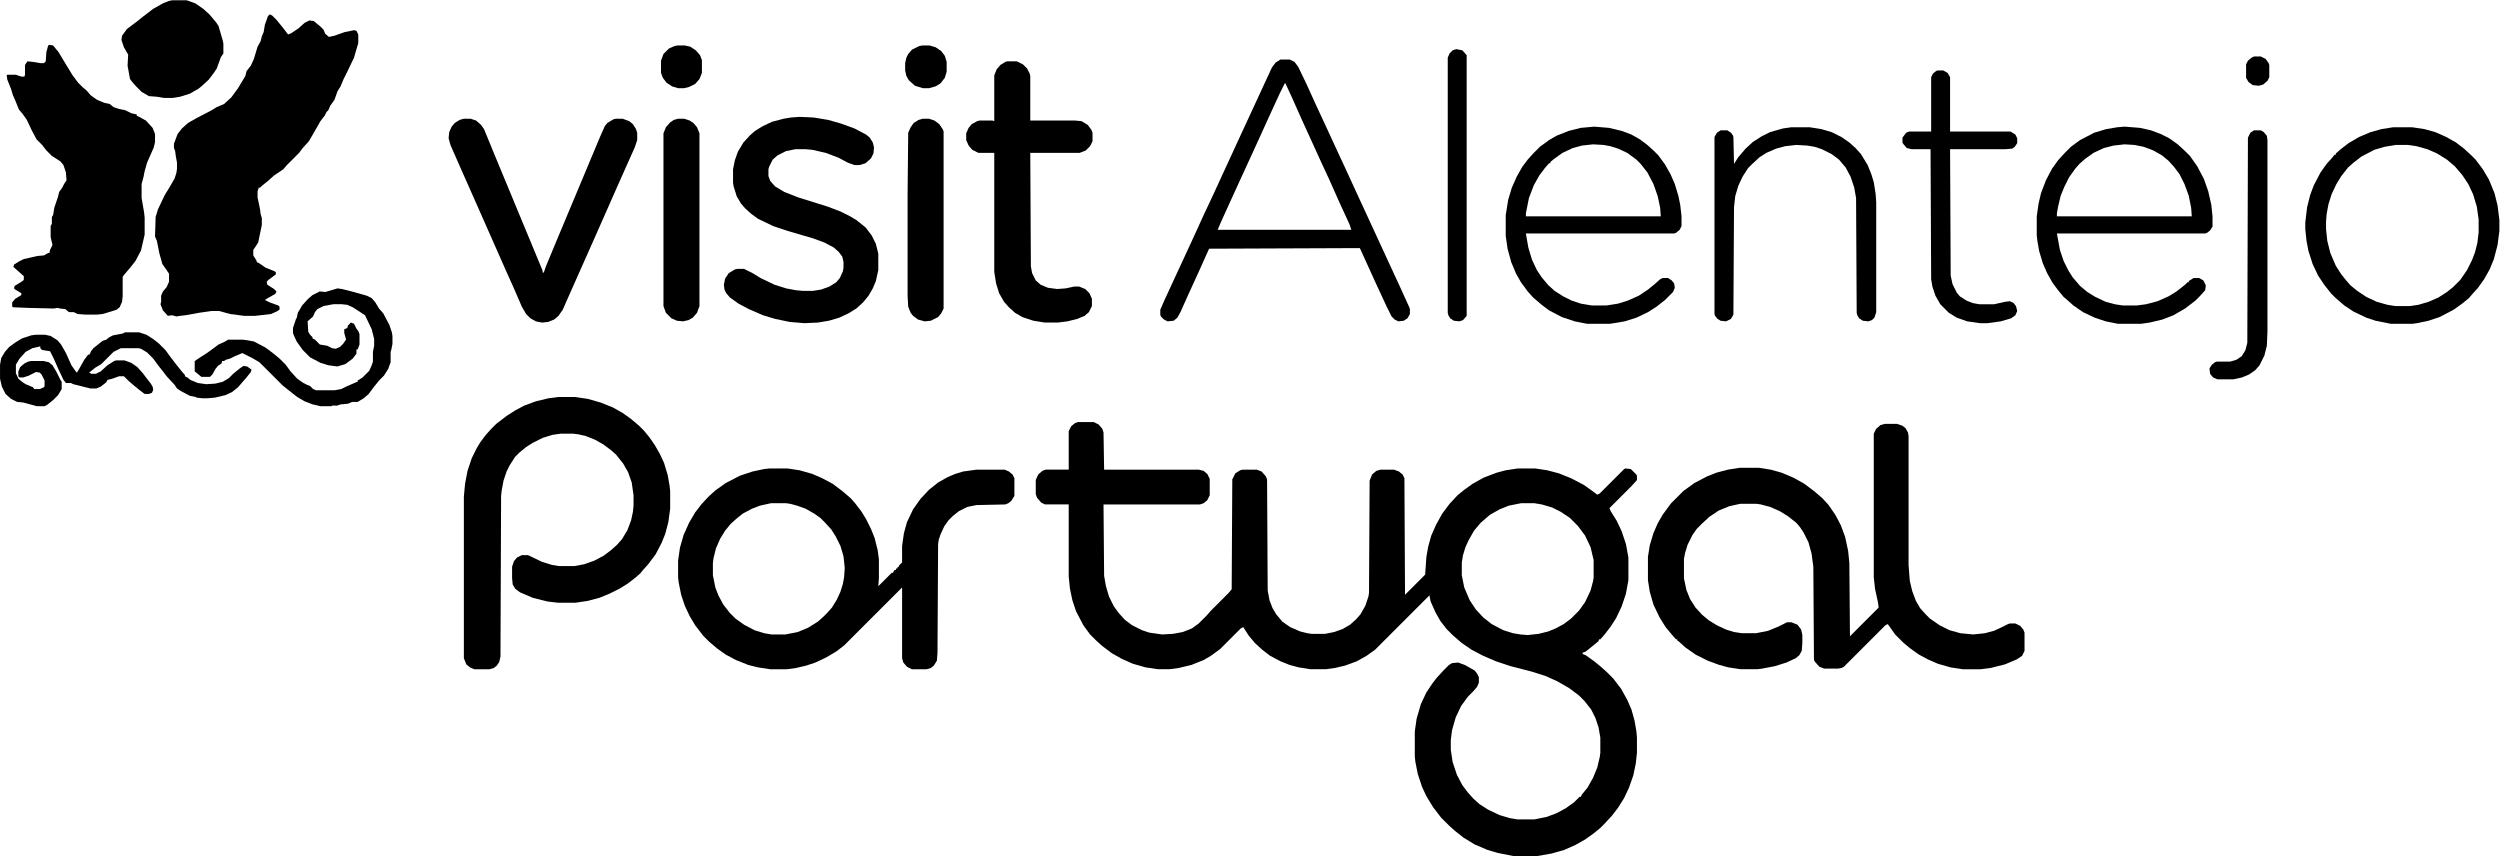
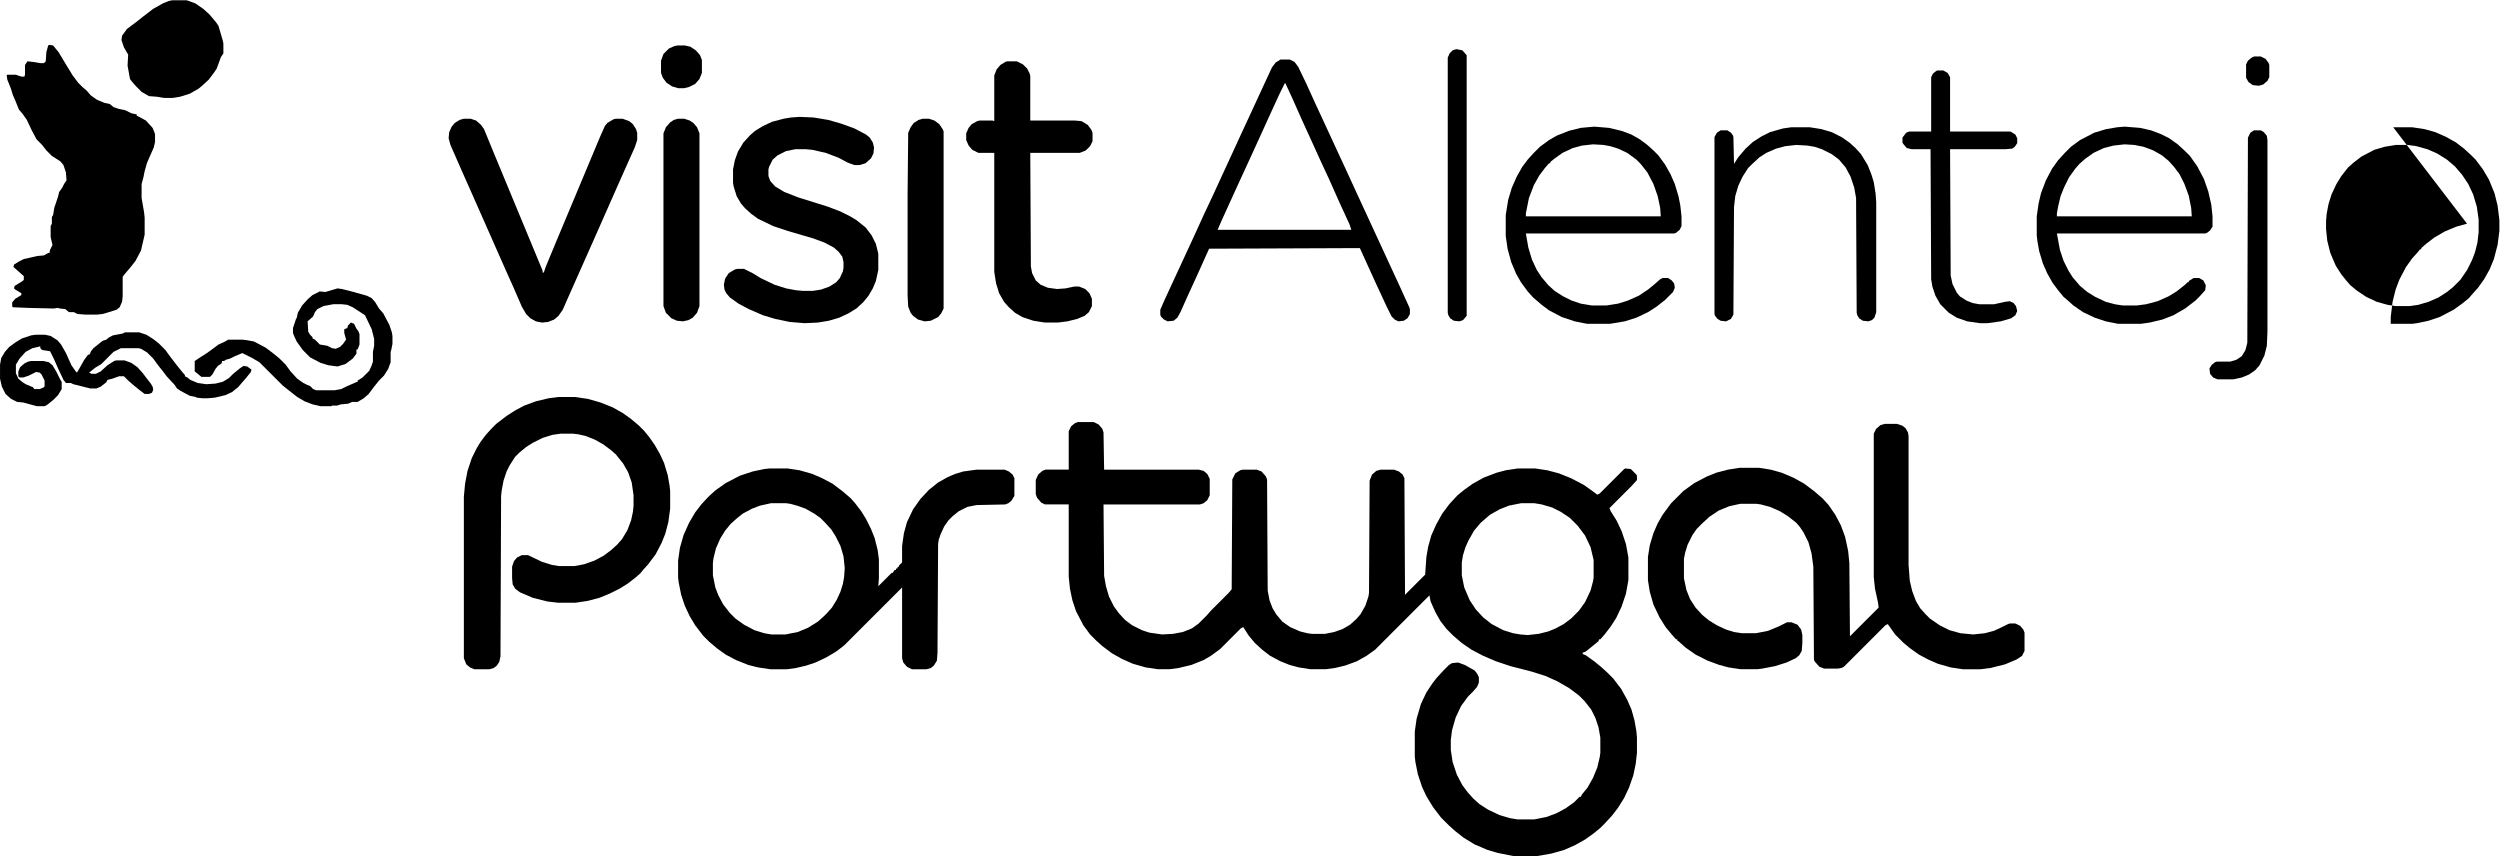
<svg xmlns="http://www.w3.org/2000/svg" version="1.1" viewBox="0 0 4096 1402" width="1705" height="584">
  <path transform="translate(1766,691)" d="m0 0h26l8 4 6 7 2 6 1 61h155l8 2 6 5 4 8v27l-4 8-6 5-6 2h-158l1 117 3 17 5 17 8 16 8 11 10 11 12 9 16 8 12 4 21 3 18-1 16-3 15-6 11-8 13-13 7-8 29-29 5-6 1-180 5-10 8-5 4-1h23l8 3 7 8 2 5 1 182 3 16 5 13 6 10 10 12 13 9 16 7 12 3 7 1h22l15-3 14-5 12-7 10-9 7-8 8-14 5-15 1-6 1-184 4-10 7-6 7-2h22l8 3 6 5 3 6 1 191 33-33 2-29 3-17 5-18 8-18 10-18 12-16 13-14 11-9 14-10 18-10 21-8 15-4 20-3h28l20 3 19 5 20 8 21 11 14 10 8 6 4-2 40-40 2-1 9 1 9 9 1 2v7l-9 10-36 36 2 5 10 16 8 17 7 21 4 22v37l-4 22-7 21-9 19-9 14-10 13-7 8h-2l-1 3-11 9-10 8-5 2v2l5 2 14 10 11 9 10 9 10 10 13 17 10 18 7 16 5 18 3 17 1 11v25l-2 18-4 19-7 20-8 17-10 16-10 13-12 13-7 7-11 9-14 10-16 9-18 8-21 6-23 4h-40l-25-5-17-5-21-9-18-11-14-11-10-9-13-13-13-17-11-18-7-15-7-21-4-20-1-9v-41l3-21 7-24 9-19 10-15 7-9 11-12 9-9 5-3 10-1 11 4 16 9 4 5 3 6v9l-3 7-7 8-8 8-11 15-9 19-6 21-2 16v16l3 20 7 21 9 17 9 12 9 10 10 9 14 9 19 9 17 5 12 2h28l20-4 16-6 15-8 14-10 9-9h2l2-4 9-11 9-16 7-17 4-17 1-7v-25l-3-17-5-15-7-14-11-14-9-9-16-12-19-11-20-9-22-7-35-9-24-8-21-9-19-10-16-11-14-12-11-11-10-13-8-14-8-18-2-10-89 89-14 10-16 9-19 7-17 4-15 2h-25l-19-3-15-4-15-6-17-9-13-10-12-11-10-12-9-14-4 2-34 34-15 11-12 7-20 8-21 5-15 2h-19l-20-3-21-6-18-8-16-9-16-12-10-9-10-10-11-15-12-23-6-18-4-19-2-20v-118h-39l-6-3-7-8-2-6v-23l4-9 7-6 5-2h38v-63l4-8 6-5zm726 133-20 4-15 6-16 9-15 13-11 13-9 16-5 11-4 13-2 12v21l4 20 9 21 10 15 12 13 14 11 19 10 16 5 12 2 12 1 18-2 16-4 12-5 13-7 12-9 13-13 10-14 9-19 4-15 1-6v-29l-5-21-9-19-12-16-13-13-15-10-14-7-17-5-12-2z" fill="#000" />
  <path transform="translate(3088,694)" d="m0 0h20l9 3 5 4 4 7 1 6v211l2 26 4 17 6 16 7 12 9 10 7 7 16 11 16 8 18 5 21 2 19-2 15-4 13-6 10-5 3-1h9l8 4 5 6 2 5v30l-4 8-9 6-19 8-24 6-16 2h-29l-20-3-21-6-16-7-15-8-14-10-11-9-14-14-12-17-4 2-68 68-4 2-6 1h-22l-8-3-8-9-1-3-1-152-3-22-5-18-8-16-6-9-6-7-14-11-13-8-16-7-15-4-7-1h-27l-18 4-17 7-15 10-12 11-9 9-7 10-8 16-4 13-2 10v32l4 19 6 15 9 14 11 12 11 9 13 8 15 7 13 4 13 2h23l20-4 17-7 14-7h7l10 4 6 8 2 9v13l-1 13-4 7-6 5-15 7-19 6-21 4-8 1h-27l-20-3-15-4-19-7-20-10-17-12-11-10-2-1v-2h-2l-7-8-10-12-10-16-10-21-6-21-3-19v-38l3-19 6-20 7-16 8-14 14-19 20-20 18-13 21-11 15-6 19-5 19-3h32l19 3 18 5 19 8 18 10 16 12 14 12 10 11 11 16 9 17 7 19 5 23 2 20 1 120 47-47-1-8-5-23-2-19v-235l4-8 7-6z" fill="#000" />
-   <path transform="translate(442,23)" d="m0 0 4 2 7 7 9 11 10 13 5-2 12-8 10-9 8-4 7 1 11 9 5 5 3 7 6 5 9-2 17-6 15-3 4 1 3 6v14l-7 24-11 23-6 12-5 12-5 8-5 14-7 10-3 7-3 3-3 6-7 9-12 21-7 12-10 11-6 8-20 20-6 7-15 10-10 9-10 8-3 3h-2l-2 6v10l4 19 1 8 2 7v11l-6 29-8 12v9l5 8 1 3 4 2 10 7 15 6 2 2v3l-12 9-3 3 1 5 11 7 4 4-2 4-14 8-3 2 8 4 14 5 2 2v5l-5 3-9 4-26 3h-18l-23-3-18-5h-12l-21 3-22 4-9 1-6 1-7-2-7 1-8-9-4-10 1-4v-10l3-7 6-7 4-9v-13l-4-6-7-10-5-18-4-20-3-7 1-32 4-13 11-23 8-13 8-14 3-9 1-7v-10l-2-11-1-8-2-5v-7l6-16 7-9 10-9 14-8 25-13 8-5 12-5 12-11 11-15 12-20 2-8 7-9 5-11 6-20 5-9 2-8 3-7 2-12 5-14z" fill="#000" />
  <path transform="translate(1261,767)" d="m0 0h29l20 3 21 6 16 7 17 9 16 12 14 12 7 8 10 13 8 13 8 16 6 15 5 20 2 15v31l-1 13 22-22h2l2-4 3-1v-2h2l1-3h2v-2l5-5v-27l3-21 5-18 10-21 12-17 14-15 15-12 16-9 12-5 13-4 22-3h46l7 3 6 5 3 6v29l-5 8-5 4-5 2-47 1-15 3-14 7-10 8-7 7-7 10-6 13-3 9-1 7-1 178-1 13-5 8-5 4-7 2h-24l-8-4-6-7-2-7v-116l-95 95-13 10-17 10-17 8-15 5-17 4-15 2h-27l-20-3-16-4-20-8-17-9-14-10-13-11-10-10-13-17-9-15-8-17-6-18-4-20-1-8v-28l3-21 6-21 9-20 10-17 10-13 11-12 12-11 17-12 23-12 21-7 19-4zm2 57-18 4-13 5-15 8-10 8-10 9-9 11-8 13-7 16-4 16-1 8v20l4 20 5 13 8 15 11 14 9 9 14 10 17 9 16 5 12 2h23l20-4 17-7 16-10 10-9 5-5 8-9 8-13 6-13 4-13 2-11 1-15-2-19-5-17-8-16-7-11-11-12-7-7-10-7-14-8-14-5-11-3-7-1z" fill="#000" />
  <path transform="translate(81,73)" d="m0 0 6 1 9 11 12 20 11 18 9 12 7 7 7 6 7 8 10 7 12 5 9 2 6 5 9 3 10 2 10 5 9 2v2l4 2 11 6 11 12 4 10v13l-2 9-11 25-4 14-2 10-3 11v23l4 23 1 9v28l-6 26-9 17-7 9-11 13-3 4v32l-1 9-4 9-5 4-16 5-7 2-9 1h-19l-13-1-6-3h-8l-6-5-9-1-3-1-7 1-42-1-24-1-2-1v-7l5-6 10-6v-3l-10-6-2-2 1-4 13-8 2-2v-6l-9-8-8-7 1-4 8-5 8-4 22-5 11-1 7-4h2l1-5 4-8-3-13v-18l2-4v-11l2-3 2-12 6-18 2-8 5-7 3-6 4-6-1-13-4-12-5-6-14-9-9-9-7-9-9-9-8-15-8-17-7-10-6-7-6-15-4-9-3-10-6-15-1-7 1-1h14l9 3h5l1-3v-16l4-6 9 1 12 2h6l3-3 1-15 3-11z" fill="#000" />
  <path transform="translate(914,650)" d="m0 0h28l21 3 21 6 20 8 16 9 14 10 13 11 8 8 9 11 9 13 8 14 7 15 6 20 3 17 1 9v29l-3 22-5 19-6 15-10 19-12 16-9 10-4 5-8 7-13 10-13 8-16 8-17 7-19 5-20 3h-29l-17-2-24-6-21-9-8-6-4-7-1-10v-19l3-9 5-6 8-4h10l23 11 16 5 12 2h25l16-3 17-6 15-8 12-9 10-9 8-9 9-15 6-16 3-14 1-10v-17l-3-21-6-17-8-14-12-15-8-7-12-9-14-8-15-6-13-3-9-1h-19l-14 2-16 5-16 8-11 7-11 9-7 7-9 14-5 10-5 15-3 16-1 9-1 263-2 9-4 6-5 4-7 2h-25l-7-3-6-5-4-10v-265l2-21 4-21 7-21 8-16 6-10 9-12 9-10 8-8 17-13 14-9 15-8 19-7 21-5z" fill="#000" />
  <path transform="translate(1310,191)" d="m0 0 23 1 24 4 21 6 22 8 19 10 6 5 5 8 2 8-1 10-4 8-9 8-10 3h-8l-11-4-15-8-21-8-22-5-11-1h-17l-15 3-14 7-8 7-6 12-1 4v11l3 8 8 9 15 9 23 9 48 15 21 8 16 8 10 6 15 12 10 13 7 14 4 16v27l-4 18-5 12-7 12-9 11-11 10-13 8-15 7-17 5-18 3-22 1-24-2-24-5-20-6-23-10-17-9-14-10-6-7-3-6-1-8 2-10 6-9 10-6 4-1h11l14 7 13 8 23 11 19 6 16 3 11 1h17l13-2 14-5 11-7 6-7 5-11 1-6v-9l-2-9-6-8-8-7-15-8-19-7-41-12-24-8-25-12-11-8-10-9-7-8-7-12-5-16-1-6v-22l3-15 5-14 9-15 11-12 8-7 13-8 15-7 19-5 12-2z" fill="#000" />
  <path transform="translate(760,194)" d="m0 0h11l9 3 8 7 5 7 16 39 68 164 12 29v3h2l3-9 17-41 72-172 8-18 4-5 10-6 4-1h11l11 4 6 5 5 8 2 6v12l-4 12-13 29-16 36-38 86-40 90-11 25-7 10-7 6-10 4-10 1-10-2-9-5-7-7-7-12-13-30-13-29-57-129-16-36-18-41-3-11 1-10 4-9 5-6 8-5z" fill="#000" />
  <path transform="translate(1650,100)" d="m0 0h16l10 5 7 7 4 8 1 4v73h73l11 1 10 6 6 8 2 5v14l-4 8-7 7-10 4h-81l1 186 2 11 6 12 8 7 12 5 15 2 14-1 14-3h8l10 4 7 7 4 9v12l-5 10-7 6-12 5-16 4-16 2h-21l-19-3-18-6-12-7-10-9-8-9-8-14-5-16-3-19v-195h-26l-10-5-6-7-4-9v-11l4-9 5-6 9-5 4-1h21l3 1v-75l4-10 6-7 8-5z" fill="#000" />
  <path transform="translate(2098,97)" d="m0 0h15l8 4 6 8 13 27 15 33 19 41 18 39 13 28 17 37 72 156 15 33 1 3v8l-4 7-6 4-9 1-6-3-5-5-8-16-19-41-25-55-247 1-18 40-16 35-13 29-5 9-6 5-10 1-6-3-5-5-1-3v-8l7-16 18-39 13-28 18-39 15-33 16-34 11-24 18-39 17-37 19-41 18-39 13-28 6-8zm7 39-8 16-17 37-15 33-16 35-17 37-16 35-15 33-6 14h219l-3-9-17-37-16-36-13-28-15-33-16-35-16-36-12-26z" fill="#000" />
  <path transform="translate(3481,207)" d="m0 0 25 2 18 4 16 6 14 7 14 10 12 11 8 8 12 17 11 21 7 20 5 22 2 19v17l-4 6-5 4-3 1h-243l5 27 6 18 8 16 7 11 12 14 12 10 13 8 17 8 15 4 13 2h23l15-2 19-5 18-8 13-8 14-11 4-4h2v-2l8-5h9l7 4 4 8-1 8-9 10-7 7-17 13-19 11-18 7-21 5-14 2h-38l-20-4-18-6-19-9-16-11-10-9-6-5-9-11-9-12-9-16-7-16-6-20-3-17-1-9v-31l3-21 4-17 8-21 10-19 10-14 11-12 10-10 15-11 23-12 20-6 18-3zm0 29-18 2-16 4-17 8-14 10-9 8-7 8-10 14-8 16-6 15-4 17-2 11v5h221l-1-14-4-20-7-19-8-16-9-12-9-10-11-9-14-8-16-6-15-3z" fill="#000" />
  <path transform="translate(2612,207)" d="m0 0 24 2 21 5 16 6 14 8 12 9 10 9 8 8 11 15 9 16 7 16 6 20 3 15 2 18v16l-3 6-6 5-3 1h-243l4 23 6 20 8 17 8 12 11 13 10 9 14 9 14 7 15 5 18 3h24l19-3 16-5 18-8 15-10 11-9 9-8 4-2h9l6 4 4 5 1 7-3 7-13 13-14 11-14 9-19 9-19 6-24 4h-38l-20-4-21-7-21-11-12-9-14-12-9-10-11-15-8-14-8-19-6-22-3-21v-34l4-25 6-20 8-18 9-16 9-12 9-10 11-11 15-11 12-7 20-8 20-5zm-2 29-18 2-15 4-17 8-14 10-6 5v2h-2l-7 8-9 12-9 16-8 21-5 25v5h221l-1-14-4-19-7-20-10-19-11-14-7-7-15-11-15-7-13-4-11-2z" fill="#000" />
-   <path transform="translate(3921,208)" d="m0 0h31l20 3 18 5 18 8 16 9 13 10 12 11 7 7 12 16 10 17 9 22 5 20 3 24v18l-3 23-6 23-7 17-9 16-10 14-9 10-6 7-11 9-14 10-23 12-18 6-19 4-7 1h-36l-25-5-15-5-21-10-15-10-14-12-8-8-11-14-10-15-9-19-7-22-3-16-2-19v-11l3-25 5-20 6-16 11-21 10-14 9-10 4-5h2v-2l8-7 13-10 17-10 19-8 18-5zm4 29-18 3-17 5-21 11-13 10-9 8-11 14-8 13-8 17-5 16-3 16-1 12v13l2 19 5 20 9 21 9 14 8 10 7 8 11 9 15 10 17 8 18 5 13 2h23l14-2 17-5 16-7 14-9 10-8 12-12 11-16 8-16 5-13 4-16 2-17v-21l-3-21-6-20-8-17-10-15-12-14-13-11-16-10-16-7-18-5-14-2z" fill="#000" />
+   <path transform="translate(3921,208)" d="m0 0h31l20 3 18 5 18 8 16 9 13 10 12 11 7 7 12 16 10 17 9 22 5 20 3 24v18l-3 23-6 23-7 17-9 16-10 14-9 10-6 7-11 9-14 10-23 12-18 6-19 4-7 1h-36v-11l3-25 5-20 6-16 11-21 10-14 9-10 4-5h2v-2l8-7 13-10 17-10 19-8 18-5zm4 29-18 3-17 5-21 11-13 10-9 8-11 14-8 13-8 17-5 16-3 16-1 12v13l2 19 5 20 9 21 9 14 8 10 7 8 11 9 15 10 17 8 18 5 13 2h23l14-2 17-5 16-7 14-9 10-8 12-12 11-16 8-16 5-13 4-16 2-17v-21l-3-21-6-20-8-17-10-15-12-14-13-11-16-10-16-7-18-5-14-2z" fill="#000" />
  <path transform="translate(2935,208)" d="m0 0h30l19 3 17 5 16 8 13 9 10 9 9 10 11 18 6 15 4 13 3 19 1 14v180l-3 9-4 4-6 2-9-1-6-4-3-5-1-4-1-188-3-17-6-18-8-15-11-13-12-9-16-8-12-4-12-2-18-1-18 2-15 4-16 7-11 7-12 11-7 7-9 14-7 15-5 17-2 18-1 176-4 7-8 4-9-1-5-3-4-5-1-3v-290l4-7 6-4h11l6 4 3 4 1 3 1 44 7-11 12-14 12-11 14-9 14-7 21-6z" fill="#000" />
  <path transform="translate(282)" d="m0 0h24l14 5 13 9 10 9 11 13 4 6 7 24 1 5v16l-4 6-7 19-4 6-9 12-12 11-5 4-14 8-16 5-12 2h-14l-12-2-13-1-12-7-9-9-7-8-3-4-4-22 1-18-7-12-4-12 1-7 8-11 16-12 10-8 17-13 16-9 10-4z" fill="#000" />
  <path transform="translate(3174,115)" d="m0 0h10l7 4 4 7v89h99l8 5 3 6v8l-4 6-4 3-12 1h-90l1 207 3 14 7 14 5 6 11 7 10 4 11 2h24l18-4 8-1 6 3 4 5 2 8-3 7-7 5-17 5-22 3h-12l-21-3-17-6-13-8-14-14-8-14-5-15-2-12-1-213h-31l-8-2-6-7-1-2v-8l6-8 5-2h36v-89l3-6 5-4z" fill="#000" />
  <path transform="translate(205,544)" d="m0 0h23l12 4 11 7 9 7 11 11 8 11 10 13 8 10 6 7v2l4 2 5 4 12 5 14 2 15-1 12-3 10-6 7-7 11-9 6-4 6 1 7 5-1 4-8 10-7 8-6 7-10 8-11 5-17 4-11 1h-10l-9-1-1-1-10-2-15-8-6-4-4-6-13-14-6-8-8-10-8-11-10-10-10-6-4-1h-29l-12 6-20 20-10 6-10 8 4 2h7l8-4 11-10 11-7 3-1h14l11 4 10 7 9 10 6 8 7 9 3 5 1 5-2 5-5 2h-7l-8-6-11-9-8-7-7-7h-8l-11 4-8 2-2 4-9 7-7 3h-10l-28-7-4-2h-8l-4-5-9-19-7-16-6-12-13-2-3-3v-3l-13 3-11 6-10 11-6 10v14l4 9 6 5 6 4 12 5 2 3h9l7-3 1-2v-9l-5-10-3-3-6-1-12 6-9 3h-6l-2-2v-8l3-7 7-6 6-3 5-1h20l9 2 6 5 6 10 7 14 2 3v12l-6 10-8 8-10 8-4 2h-13l-22-6-10-1-10-5-9-8-6-12-3-13v-23l2-11 6-10 7-8 11-8 10-6 15-5 7-1h16l9 2 11 7 6 7 8 14 9 20 7 10 2 2 3-5 9-16 6-8 3-1 2-5 4-5 15-12 6-2 5-4 6-3 16-3z" fill="#000" />
  <path transform="translate(553,472)" d="m0 0 7 1 16 4 25 7 8 4 6 7 6 10 7 8 10 19 4 12 1 6v13l-2 10-1 3v17l-4 11-7 11-8 8-8 10-9 12-8 7-10 6h-9l-7 3-11 1-4 1-2 1h-9l-1 1h-18l-13-3-13-5-12-7-14-11-10-8-38-38-12-7-16-8-12 5-8 4-7 2-3 2h-3l-1 4-6 4-4 5-5 9-4 4h-14l-11-9v-17l9-6 11-7 11-8 8-6 9-4 7-4h23l8 1 11 2 19 10 12 9 11 9 10 10 8 11 11 12 10 7 6 3 5 2 5 5 5 2h30l11-2 8-4 16-7 3-1v-2l8-5 11-11 4-9 2-6v-16l2-10v-11l-4-16-11-23-20-13-9-4-9-1h-14l-16 3-10 5-4 5-3 7-9 8 1 17 3 5 4 4v2l4 2 8 8 12 2 8 4 6 1 7-3 5-5 5-7-3-11v-6l5-2 1-4 5-5 5 2 4 8 3 4 2 5v17l-3 8h-2v7l-6 8-12 9-13 4-15-2-13-4-17-9-12-12-10-14-5-11-1-3v-8l5-15 1-1 2-9 7-12 9-10 8-7 12-6 9 1z" fill="#000" />
  <path transform="translate(1111,194)" d="m0 0h10l9 3 6 4 6 7 4 10v283l-4 11-7 8-7 4-9 2-10-1-9-4-9-9-4-11v-283l4-10 7-8 6-4z" fill="#000" />
  <path transform="translate(1512,194)" d="m0 0h10l9 3 8 6 6 9 1 3v290l-4 8-5 6-12 6-10 1-11-3-8-6-4-5-4-10-1-18v-167l1-100 4-9 5-7 8-5z" fill="#000" />
  <path transform="translate(3693,213)" d="m0 0h11l5 3 5 6 1 7v314l-1 23-4 16-8 16-7 8-10 7-12 5-14 3h-26l-7-3-5-6-1-9 4-6 5-4 3-1h22l10-3 9-6 6-10 3-12 1-336 4-8z" fill="#000" />
  <path transform="translate(2386,80)" d="m0 0 10 2 7 8v427l-6 7-6 2-9-1-6-4-3-5-1-4v-418l3-7 5-5z" fill="#000" />
-   <path transform="translate(1511,74)" d="m0 0h12l10 3 9 6 6 8 3 10v16l-3 10-7 9-8 5-11 3h-10l-13-4-10-9-4-7-2-9v-12l2-9 3-6 6-7 12-6z" fill="#000" />
  <path transform="translate(1110,74)" d="m0 0h12l9 2 9 6 7 8 3 8v21l-4 10-7 8-10 5-8 2h-10l-10-3-9-6-6-8-3-8v-20l4-11 9-9 9-4z" fill="#000" />
  <path transform="translate(3693,92)" d="m0 0h11l8 4 5 7 1 3v20l-3 6-7 6-7 2-10-1-7-5-4-7v-22l3-6 6-5z" fill="#000" />
</svg>